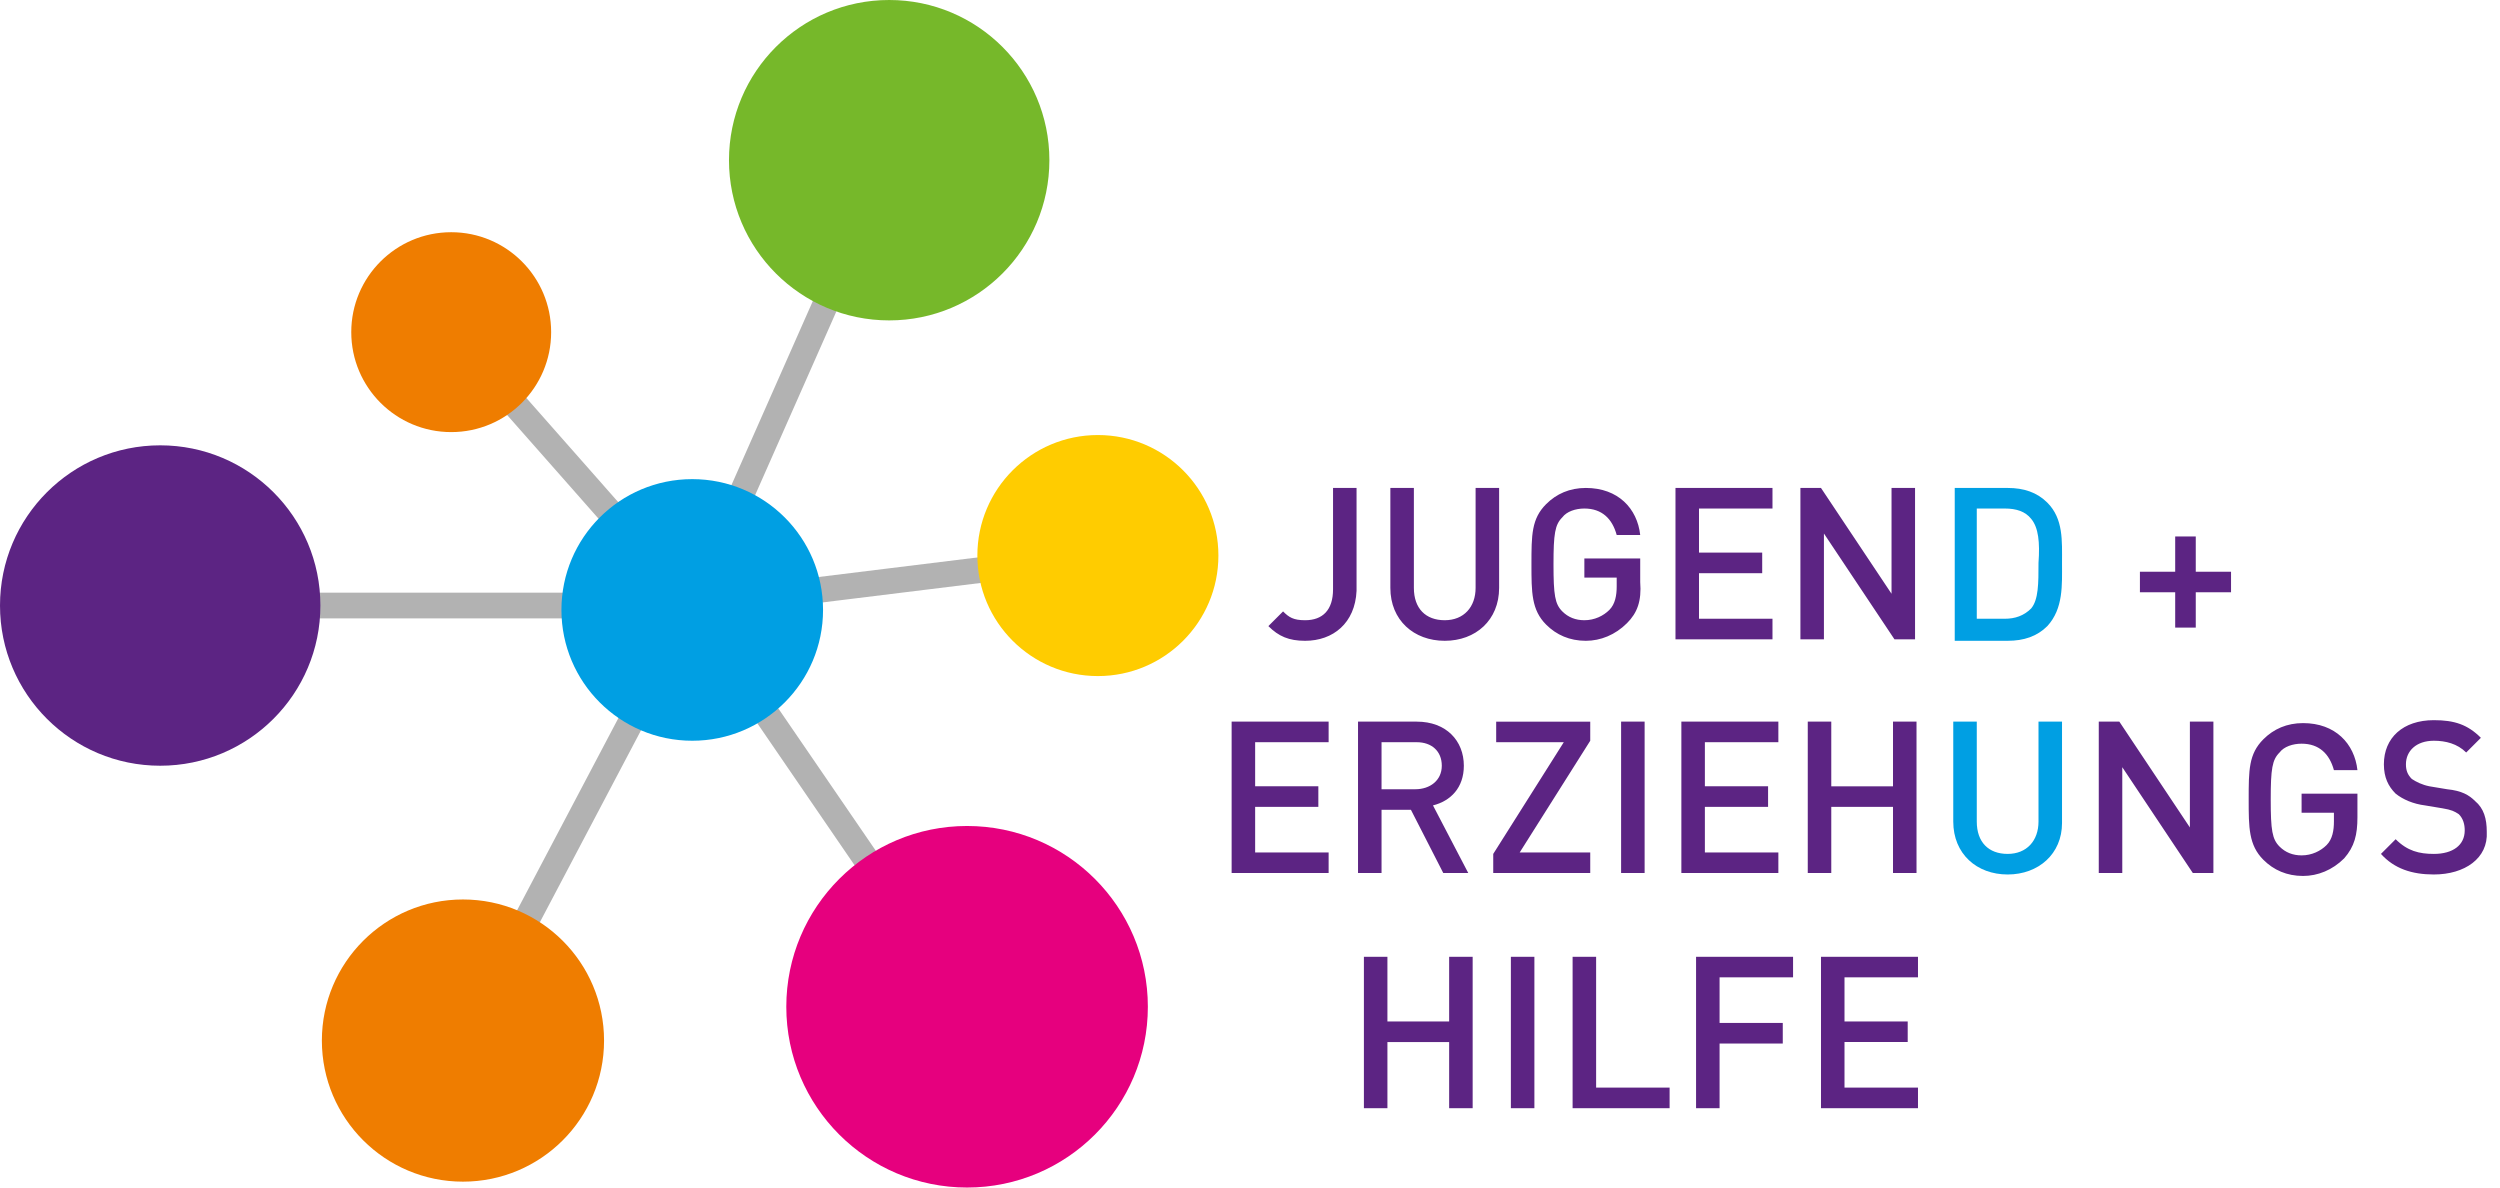
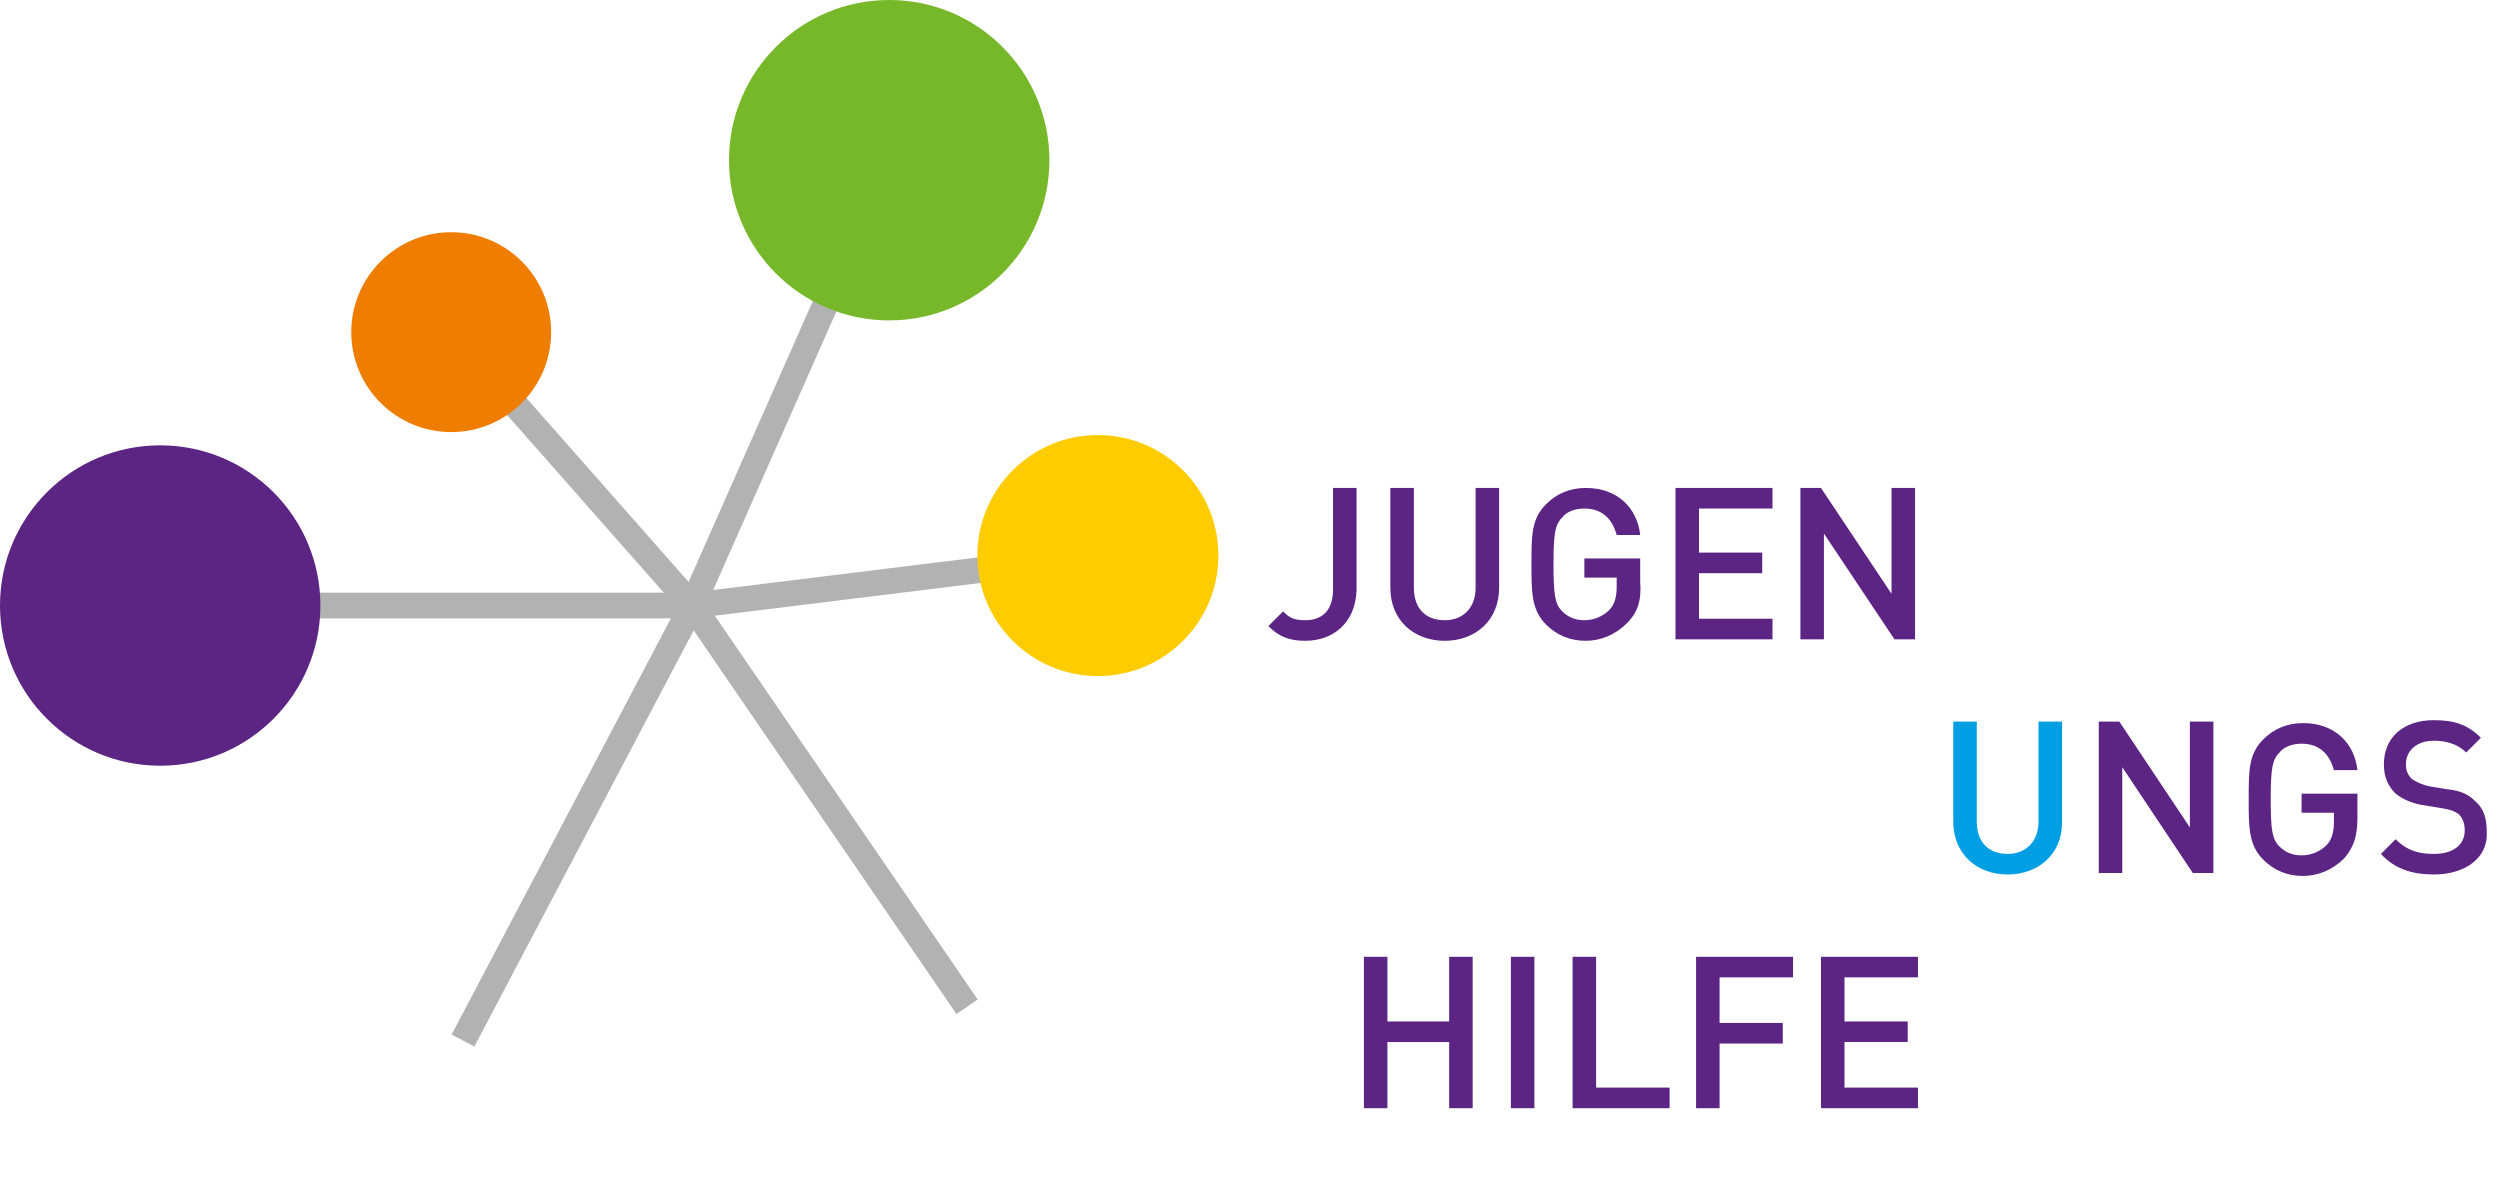
<svg xmlns="http://www.w3.org/2000/svg" version="1.1" id="Logo" x="0" y="0" viewBox="0 0 170.1 80.8" xml:space="preserve">
  <style>.st0{fill:none;stroke:#b2b2b2;stroke-width:1.75;stroke-miterlimit:10}.st2{fill:#009fe3}.st3{fill:#ef7d00}.st6{fill:#5c2483}</style>
  <g id="Ebene_4">
    <path class="st0" d="M30.7 22.6l16.4 18.6" />
    <path fill="#b2b2b2" stroke="#b2b2b2" stroke-width="1.75" stroke-miterlimit="10" d="M10.9 41.2h36.2" />
    <path class="st0" d="M31.5 70.8l15.6-29.6M65.8 68.5L47.1 41.2M60.5 10.9L47.1 41.2M74.7 37.8l-27.6 3.4" />
-     <circle class="st2" cx="47.1" cy="41.5" r="8.9" />
    <circle class="st3" cx="30.7" cy="22.6" r="6.8" />
    <circle cx="60.5" cy="10.9" r="10.9" fill="#76b82a" />
    <circle cx="74.7" cy="37.8" r="8.2" fill="#fc0" />
    <circle class="st6" cx="10.9" cy="41.2" r="10.9" />
-     <circle class="st3" cx="31.5" cy="70.8" r="9.6" />
-     <circle cx="65.8" cy="68.5" r="12.3" fill="#e6007e" />
  </g>
  <g id="Ebene_3">
    <path class="st6" d="M88.8 43.6c-1.1 0-1.8-.3-2.5-1l1-1c.4.4.7.6 1.5.6 1.2 0 1.9-.7 1.9-2.1v-6.9h1.6v7c-.1 2.2-1.6 3.4-3.5 3.4zM98.3 43.6c-2.1 0-3.7-1.4-3.7-3.6v-6.8h1.6V40c0 1.4.8 2.2 2.1 2.2s2.1-.9 2.1-2.2v-6.8h1.6V40c0 2.2-1.6 3.6-3.7 3.6zM110.7 42.4c-.8.8-1.8 1.2-2.8 1.2-1.1 0-2-.4-2.7-1.1-1-1-1-2.2-1-4.1 0-2 0-3.1 1-4.1.7-.7 1.6-1.1 2.7-1.1 2.2 0 3.5 1.4 3.7 3.2H110c-.3-1.1-1-1.8-2.2-1.8-.6 0-1.2.2-1.5.6-.5.5-.6 1.1-.6 3.2s.1 2.7.6 3.2c.4.4.9.6 1.5.6.7 0 1.3-.3 1.7-.7.4-.4.5-1 .5-1.6v-.6h-2.2V38h3.8v1.6c.1 1.3-.2 2.1-.9 2.8zM114 43.5V33.2h6.6v1.4h-5v3h4.3V39h-4.3v3.1h5v1.4H114zM128.9 43.5l-4.8-7.2v7.2h-1.6V33.2h1.4l4.8 7.2v-7.2h1.6v10.3h-1.4z" />
-     <path class="st2" d="M139.3 42.6c-.7.7-1.6 1-2.7 1H133V33.2h3.6c1.1 0 2 .3 2.7 1 1.1 1.1 1 2.6 1 4.1 0 1.5.1 3.1-1 4.3zm-1.1-7.3c-.4-.5-1-.7-1.8-.7h-1.9v7.5h1.9c.7 0 1.3-.2 1.8-.7.5-.6.5-1.7.5-3.1.1-1.4 0-2.4-.5-3z" />
-     <path class="st6" d="M149.4 40.3v2.4H148v-2.4h-2.4v-1.4h2.4v-2.4h1.4v2.4h2.4v1.4h-2.4zM83.8 59.4V49.1h6.6v1.4h-5v3h4.3v1.4h-4.3V58h5v1.4h-6.6zM98.2 59.4L96 55.1h-2v4.3h-1.6V49.1h4c2 0 3.2 1.3 3.2 3 0 1.5-.9 2.4-2.1 2.7l2.4 4.6h-1.7zm-1.8-8.9H94v3.2h2.3c1 0 1.8-.6 1.8-1.6s-.7-1.6-1.7-1.6zM101.6 59.4v-1.3l4.8-7.6h-4.6v-1.4h6.4v1.3l-4.8 7.6h4.8v1.4h-6.6zM110.3 59.4V49.1h1.6v10.3h-1.6zM114.4 59.4V49.1h6.6v1.4h-5v3h4.3v1.4H116V58h5v1.4h-6.6zM128.8 59.4v-4.5h-4.2v4.5H123V49.1h1.6v4.4h4.2v-4.4h1.6v10.3h-1.6z" />
    <path class="st2" d="M136.6 59.5c-2.1 0-3.7-1.4-3.7-3.6v-6.8h1.6v6.8c0 1.4.8 2.2 2.1 2.2s2.1-.9 2.1-2.2v-6.8h1.6V56c0 2.1-1.6 3.5-3.7 3.5z" />
    <path class="st6" d="M149.2 59.4l-4.8-7.2v7.2h-1.6V49.1h1.4l4.8 7.2v-7.2h1.6v10.3h-1.4zM159.5 58.4c-.8.8-1.8 1.2-2.8 1.2-1.1 0-2-.4-2.7-1.1-1-1-1-2.2-1-4.1 0-2 0-3.1 1-4.1.7-.7 1.6-1.1 2.7-1.1 2.2 0 3.5 1.4 3.7 3.2h-1.6c-.3-1.1-1-1.8-2.2-1.8-.6 0-1.2.2-1.5.6-.5.5-.6 1.1-.6 3.2s.1 2.7.6 3.2c.4.4.9.6 1.5.6.7 0 1.3-.3 1.7-.7.4-.4.5-1 .5-1.6v-.6h-2.2V54h3.8v1.6c0 1.2-.2 2-.9 2.8zM165.6 59.5c-1.5 0-2.7-.4-3.6-1.4l1-1c.8.8 1.6 1 2.6 1 1.3 0 2.1-.6 2.1-1.6 0-.4-.1-.8-.4-1.1-.3-.2-.5-.3-1.1-.4l-1.2-.2c-.8-.1-1.5-.4-2-.8-.5-.5-.8-1.1-.8-2 0-1.8 1.3-3 3.4-3 1.4 0 2.3.3 3.2 1.2l-1 1c-.6-.6-1.4-.8-2.2-.8-1.2 0-1.9.7-1.9 1.6 0 .4.1.7.4 1 .3.2.7.4 1.2.5l1.2.2c1 .1 1.5.4 1.9.8.6.5.8 1.2.8 2.1.1 1.8-1.5 2.9-3.6 2.9zM98.6 75.4v-4.5h-4.2v4.5h-1.6V65.1h1.6v4.4h4.2v-4.4h1.6v10.3h-1.6zM102.8 75.4V65.1h1.6v10.3h-1.6zM107 75.4V65.1h1.6V74h5v1.4H107zM117 66.5v3.1h4.3V71H117v4.4h-1.6V65.1h6.6v1.4h-5zM123.9 75.4V65.1h6.6v1.4h-5v3h4.3v1.4h-4.3V74h5v1.4h-6.6z" />
  </g>
</svg>